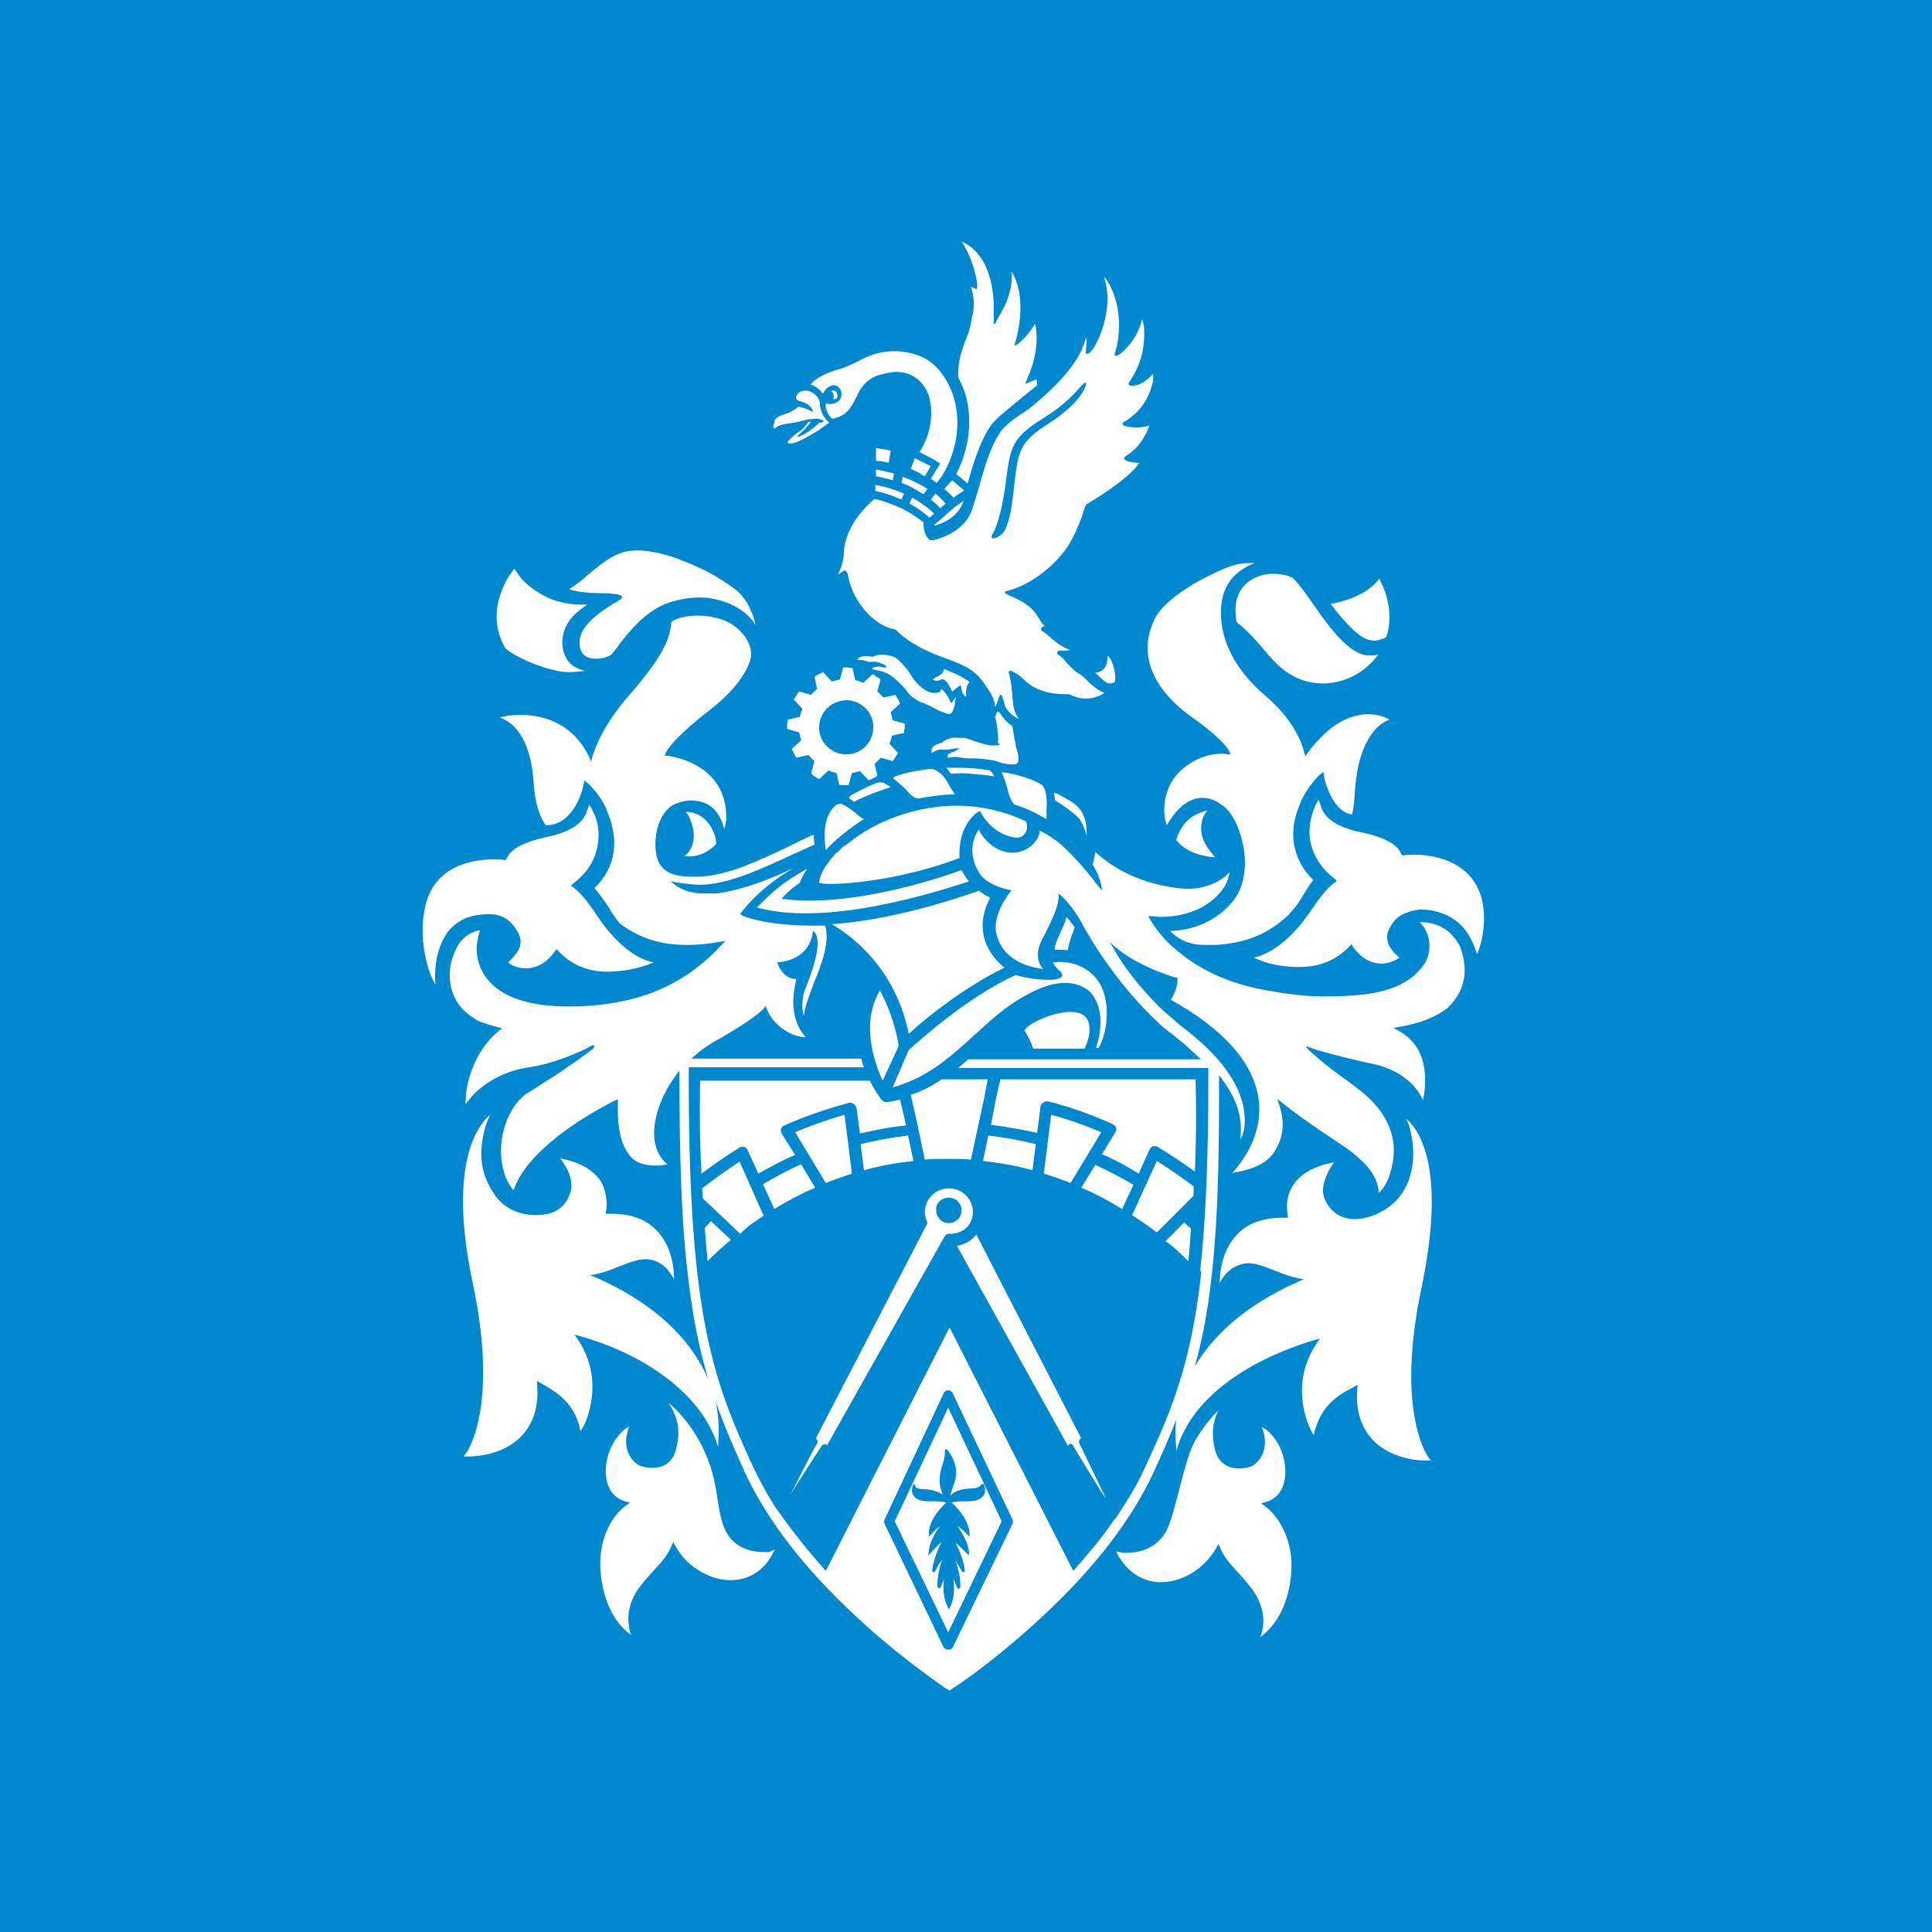
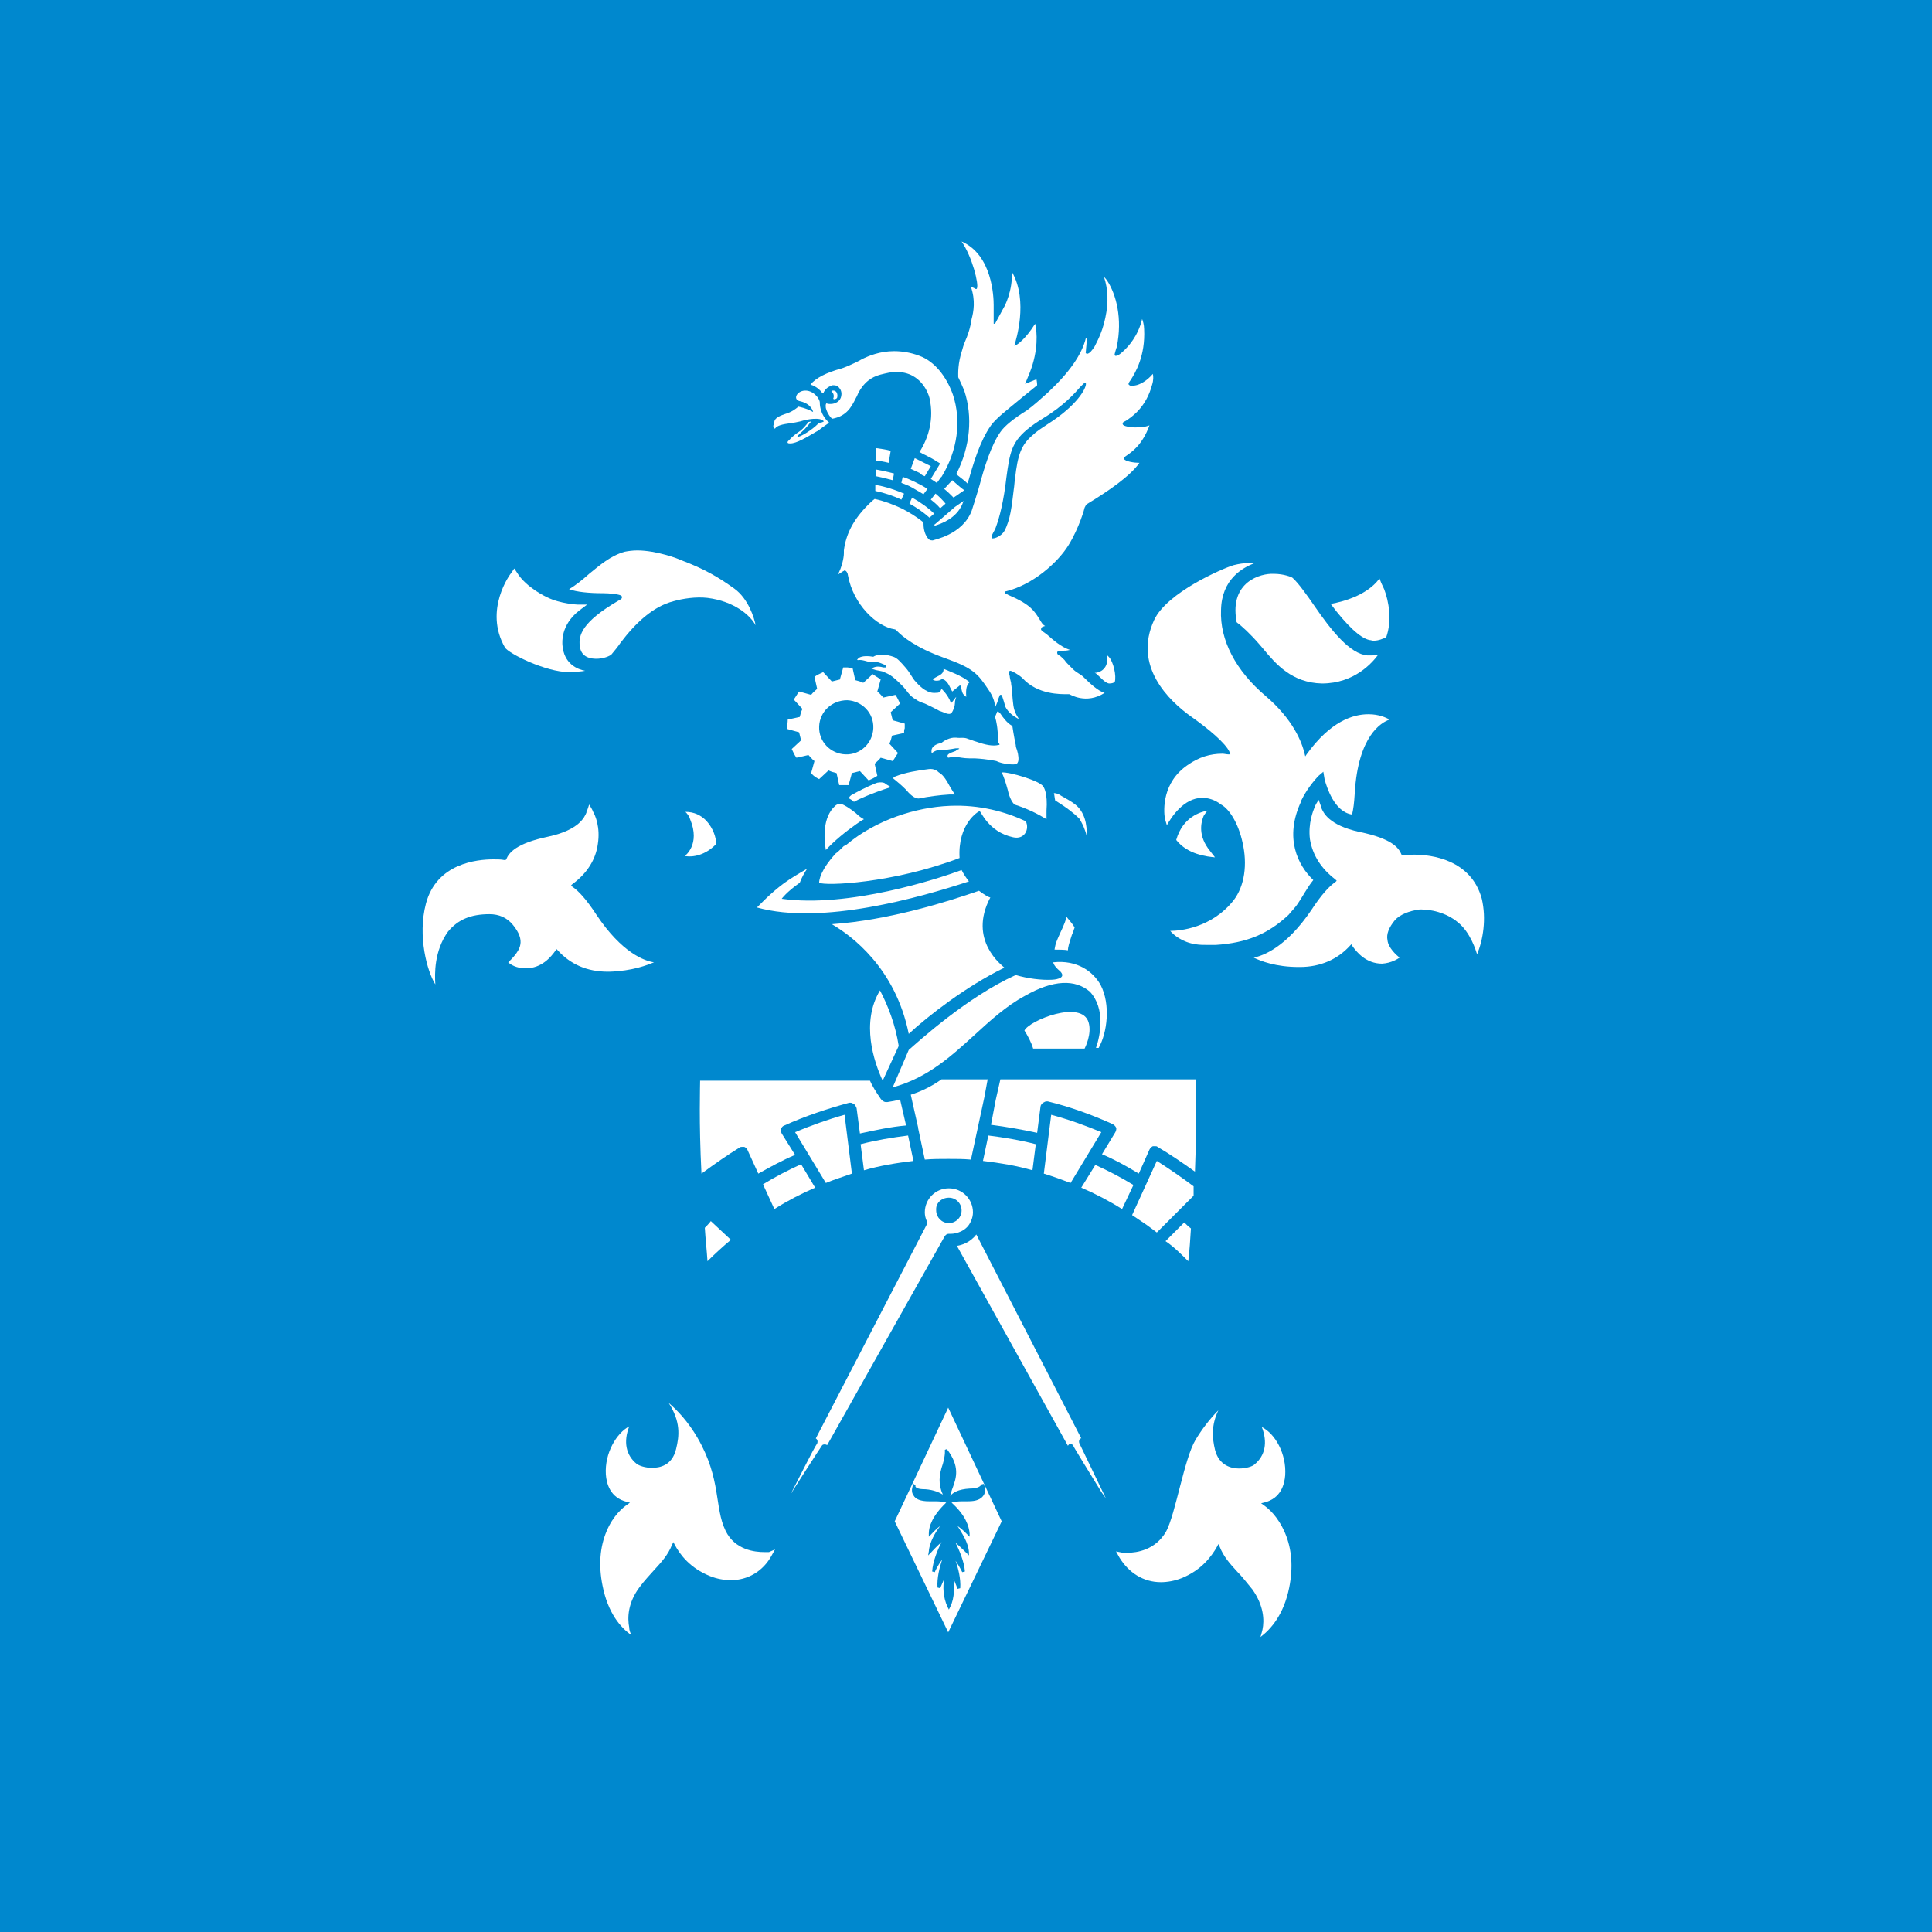
<svg xmlns="http://www.w3.org/2000/svg" width="256" height="256" viewBox="0 0 256 256" fill="none">
  <rect width="256" height="256" fill="#0088CE" />
  <path d="M108.542 103.236L109.783 102.084C110.137 102.261 110.492 102.35 110.846 102.438L111.201 104.033C111.378 104.033 111.644 104.033 111.821 104.033C111.998 104.033 112.264 104.033 112.441 104.033L112.884 102.438C113.238 102.35 113.593 102.261 113.947 102.173L115.099 103.413C115.453 103.236 115.896 103.059 116.251 102.793L115.896 101.198C116.162 100.932 116.428 100.755 116.694 100.401L118.289 100.844C118.554 100.489 118.732 100.135 118.997 99.78L117.846 98.54C118.023 98.186 118.111 97.831 118.2 97.477L119.795 97.122C119.795 96.945 119.795 96.679 119.883 96.502C119.883 96.325 119.883 96.059 119.883 95.882L118.289 95.439C118.2 95.085 118.111 94.73 118.023 94.376L119.263 93.224C119.086 92.87 118.909 92.427 118.643 92.072L117.048 92.427C116.782 92.161 116.605 91.895 116.251 91.629L116.694 90.034C116.339 89.769 115.985 89.591 115.631 89.326L114.39 90.477C114.036 90.3 113.681 90.212 113.327 90.123L112.973 88.528C112.795 88.528 112.53 88.528 112.352 88.439C112.175 88.439 111.909 88.439 111.732 88.439L111.289 90.034C110.935 90.123 110.58 90.212 110.226 90.3L109.074 89.06C108.72 89.237 108.277 89.414 107.922 89.68L108.277 91.275C108.011 91.54 107.745 91.718 107.479 92.072L105.884 91.629C105.619 91.984 105.441 92.338 105.176 92.692L106.327 93.933C106.15 94.287 106.062 94.642 105.973 94.996L104.378 95.35C104.378 95.528 104.378 95.793 104.29 95.971C104.29 96.148 104.29 96.414 104.29 96.591L105.884 97.034C105.973 97.388 106.062 97.743 106.15 98.097L104.91 99.249C105.087 99.603 105.264 100.046 105.53 100.401L107.125 100.046C107.391 100.312 107.568 100.578 107.922 100.844L107.479 102.438C107.834 102.882 108.188 103.059 108.542 103.236ZM112.264 92.781C114.213 92.87 115.808 94.464 115.719 96.502C115.631 98.451 114.036 100.046 111.998 99.958C110.049 99.869 108.454 98.274 108.542 96.236C108.631 94.287 110.226 92.781 112.264 92.781Z" fill="white" />
  <path d="M92.771 143.018C92.771 143.904 92.594 148.599 92.948 155.51C94.631 154.27 96.403 153.03 97.998 152.055C98.087 151.966 98.264 151.966 98.353 151.966C98.441 151.966 98.53 151.966 98.618 151.966C98.796 152.055 98.973 152.144 99.061 152.409L100.479 155.51C102.074 154.624 103.669 153.738 105.352 153.03L103.58 150.194C103.491 150.017 103.403 149.751 103.491 149.574C103.58 149.397 103.669 149.22 103.934 149.131C106.681 147.891 109.605 146.916 112.529 146.119C112.617 146.119 112.617 146.119 112.706 146.119C112.883 146.119 112.972 146.207 113.149 146.296C113.326 146.384 113.415 146.65 113.503 146.827L113.946 150.194C115.984 149.751 118.022 149.308 120.06 149.131L119.263 145.676C118.731 145.853 118.111 145.941 117.579 146.03C117.491 146.03 117.491 146.03 117.402 146.03C117.136 146.03 116.87 145.853 116.693 145.587C116.073 144.701 115.541 143.815 115.275 143.195H92.771V143.018Z" fill="white" />
  <path d="M105.352 150.017L109.428 156.75C110.491 156.307 111.643 155.953 112.883 155.51L111.909 147.713C109.694 148.333 107.479 149.131 105.352 150.017Z" fill="white" />
  <path d="M121.035 153.828L120.326 150.461C118.2 150.727 116.074 151.081 114.036 151.613L114.479 155.068C116.605 154.448 118.82 154.094 121.035 153.828Z" fill="white" />
  <path d="M93.391 162.687C93.48 164.193 93.657 165.699 93.745 167.117C94.72 166.142 95.783 165.168 96.846 164.282L94.188 161.801C93.922 162.155 93.657 162.421 93.391 162.687Z" fill="white" />
  <path d="M157.45 167.117C157.627 165.7 157.716 164.194 157.805 162.776C157.45 162.51 157.184 162.244 156.919 161.979L154.438 164.459C155.501 165.168 156.476 166.143 157.45 167.117Z" fill="white" />
  <path d="M118.554 201.584L125.642 216.292L132.73 201.584L125.642 186.521L118.554 201.584ZM126.262 197.065C126.085 197.508 125.997 197.862 125.908 198.217C126.262 197.774 126.971 197.331 128.477 197.242C129.452 197.242 129.807 196.976 129.895 196.888C129.984 196.799 129.984 196.711 129.984 196.711L130.338 196.622C130.338 196.622 130.781 197.419 130.338 198.128C129.984 198.66 129.364 198.926 128.3 198.926H128.212C127.946 198.926 127.769 198.926 127.591 198.926C126.794 198.926 126.351 199.014 126.085 199.103C127.946 200.786 128.389 202.204 128.477 203.179V203.622L128.212 203.356C127.946 203.09 127.414 202.558 126.883 202.204C127.414 203.09 128.3 204.33 128.389 205.659V206.102L128.034 205.748C128.034 205.748 127.237 204.951 126.617 204.419C127.06 205.305 127.769 206.9 127.857 208.229L127.503 208.317C127.503 208.317 127.06 207.431 126.617 206.811C126.971 207.786 127.326 209.203 127.237 210.444L126.883 210.533C126.883 210.533 126.617 209.824 126.351 209.203C126.44 210.178 126.528 211.684 125.908 212.925L125.731 213.279L125.554 212.925C124.933 211.596 124.933 210.178 125.111 209.203C124.845 209.824 124.579 210.444 124.579 210.444L124.225 210.355C124.136 209.115 124.49 207.697 124.845 206.634C124.313 207.343 123.87 208.229 123.87 208.317L123.516 208.229C123.604 206.811 124.313 205.216 124.756 204.33C123.959 205.039 123.339 205.748 123.339 205.748L122.984 206.102L123.073 205.571C123.161 204.33 123.959 203.001 124.579 202.204C123.959 202.647 123.339 203.356 123.339 203.356L123.073 203.622V203.179C123.073 202.293 123.516 200.875 125.376 199.103C125.111 199.014 124.668 198.926 123.87 198.926C123.693 198.926 123.427 198.926 123.161 198.926H123.073C122.01 198.926 121.301 198.66 121.035 198.128C120.592 197.508 121.035 196.711 121.035 196.622L121.301 196.799C121.301 196.799 121.301 196.888 121.301 196.976C121.389 197.154 121.655 197.331 122.63 197.331C123.782 197.419 124.49 197.774 124.933 198.04C124.313 196.711 124.402 195.47 124.933 193.964C125.288 192.724 125.199 192.192 125.199 192.103L125.465 192.015C127.237 194.318 126.705 195.825 126.262 197.065Z" fill="white" />
  <path d="M150.185 157.017C148.59 156.043 146.907 155.157 145.135 154.359L143.274 157.372C145.135 158.169 146.996 159.144 148.679 160.207L150.185 157.017Z" fill="white" />
  <path d="M139.288 147.713L138.313 155.51C139.465 155.864 140.705 156.307 141.857 156.75L145.933 150.017C143.806 149.131 141.591 148.333 139.288 147.713Z" fill="white" />
  <path d="M104.733 198.039C105.087 197.418 108.808 191.659 108.897 191.571C108.985 191.393 109.163 191.393 109.34 191.393C109.34 191.393 109.428 191.393 109.606 191.482L125.111 163.927C125.2 163.75 125.377 163.484 125.731 163.484C125.731 163.484 125.731 163.484 125.82 163.484C125.908 163.484 125.997 163.484 125.997 163.484C126.706 163.484 128.123 163.129 128.655 161.8C128.832 161.446 128.921 161.003 128.921 160.649C128.921 158.877 127.503 157.459 125.731 157.459C123.959 157.459 122.542 158.877 122.542 160.649C122.542 161.003 122.63 161.446 122.807 161.8C122.896 161.978 122.896 162.066 122.807 162.243L108.099 190.596C108.365 190.773 108.365 191.039 108.277 191.305C108.011 191.482 104.998 197.595 104.733 198.039ZM125.731 158.699C126.706 158.699 127.415 159.497 127.415 160.383C127.415 161.357 126.617 162.066 125.731 162.066C124.757 162.066 124.048 161.269 124.048 160.383C123.959 159.408 124.757 158.699 125.731 158.699Z" fill="white" />
  <path d="M108.011 157.371L106.151 154.27C104.379 155.067 102.695 155.953 101.1 156.928L102.607 160.206C104.29 159.143 106.151 158.168 108.011 157.371Z" fill="white" />
  <path d="M130.249 153.828C132.464 154.094 134.679 154.448 136.805 155.068L137.248 151.613C135.211 151.081 133.084 150.727 130.958 150.461L130.249 153.828Z" fill="white" />
  <path d="M121.389 90.389C120.857 89.857 120.68 89.237 119.971 88.439C119.351 87.731 118.908 87.199 118.377 87.022C116.516 86.401 115.719 87.022 115.719 87.022C115.187 86.933 114.212 86.844 113.769 87.199C113.592 87.376 113.503 87.465 113.681 87.465C114.212 87.376 114.833 87.642 115.276 87.731C115.984 87.553 116.605 87.819 117.225 88.085C117.402 88.174 117.579 88.528 117.313 88.439C117.225 88.439 117.048 88.439 117.048 88.439C116.162 88.174 115.719 88.439 115.453 88.617C115.453 88.617 115.453 88.617 115.541 88.617C115.63 88.617 115.719 88.705 115.807 88.705C116.25 88.882 116.87 88.882 117.136 89.06C117.756 89.325 118.111 89.414 119.528 90.832C120.237 91.54 120.414 92.161 121.389 92.692C121.478 92.781 121.655 92.869 121.832 92.958C122.009 93.047 122.275 93.135 122.541 93.224C123.515 93.667 124.49 94.198 124.49 94.198C125.11 94.376 125.731 94.819 126.085 94.464C126.351 94.11 126.528 93.49 126.528 93.224C126.528 92.869 126.617 92.604 126.705 92.338C126.439 92.604 126.085 93.224 125.996 93.135C125.642 92.072 124.756 91.275 124.756 91.275C124.579 91.718 124.49 91.806 123.958 91.806C122.984 91.895 122.098 91.186 121.389 90.389Z" fill="white" />
  <path d="M132.287 98.717C131.579 98.894 130.604 98.717 129.363 98.274C129.009 98.186 128.655 98.008 128.3 97.92C127.769 97.654 127.237 97.831 126.705 97.743C125.819 97.654 124.933 98.274 124.845 98.363C124.756 98.451 124.756 98.451 124.668 98.451C123.516 98.717 123.427 99.249 123.427 99.515C123.427 99.603 123.427 99.603 123.427 99.692C123.516 99.78 123.516 99.78 123.604 99.692C123.87 99.515 124.136 99.426 124.402 99.337C124.49 99.337 124.668 99.337 124.668 99.337H124.756C124.845 99.337 125.022 99.337 125.111 99.337C125.111 99.337 125.199 99.337 125.465 99.337L126.085 99.249C126.883 99.072 127.237 99.16 127.06 99.249C126.794 99.337 126.617 99.515 126.617 99.515C125.819 99.78 125.554 99.958 125.554 100.135C125.554 100.135 125.554 100.223 125.554 100.312L125.642 100.401C125.731 100.401 126.351 100.223 126.794 100.312C126.971 100.312 127.68 100.489 128.477 100.489C128.743 100.489 128.92 100.489 129.186 100.489C130.87 100.578 132.022 100.844 132.022 100.844C132.73 101.198 133.794 101.287 134.059 101.287C134.148 101.287 134.148 101.287 134.148 101.287H134.237C134.414 101.287 134.768 101.287 134.857 101.021C135.034 100.755 134.945 99.958 134.768 99.426C134.68 99.16 134.591 98.983 134.591 98.717C134.325 97.477 134.148 96.236 134.148 96.236C134.148 96.148 134.148 96.148 134.059 96.148C133.439 95.793 132.908 95.085 132.553 94.553L132.376 94.376C132.376 94.376 132.287 94.287 132.199 94.287C132.11 94.287 132.11 94.287 132.11 94.376L131.844 94.996C131.844 94.996 132.11 95.705 132.199 97.034C132.287 98.008 132.287 98.097 132.199 98.363C132.553 98.629 132.465 98.717 132.287 98.717Z" fill="white" />
  <path d="M167.462 199.456L167.107 199.191L167.462 199.102C169.765 198.57 170.208 196.621 170.297 195.469C170.474 192.634 168.968 189.976 167.196 189.09C167.993 191.128 167.639 192.9 166.221 194.052C165.956 194.318 165.07 194.583 164.184 194.583C163.209 194.583 161.526 194.229 160.994 192.102C160.64 190.596 160.462 188.913 161.437 186.875C160.285 188.027 159.222 189.444 158.424 190.773C156.918 193.254 155.766 200.608 154.526 202.912C153.108 205.393 150.628 205.747 149.387 205.747C149.299 205.747 148.856 205.747 148.767 205.747L147.881 205.57L148.324 206.367C149.564 208.405 151.514 209.646 153.817 209.646C154.703 209.646 155.678 209.468 156.564 209.114C159.222 208.051 160.551 206.19 161.26 204.95L161.437 204.595L161.614 204.95C162.146 206.279 162.943 207.165 163.918 208.228C164.538 208.848 165.158 209.646 165.956 210.62C167.462 212.747 167.55 214.696 167.285 215.936C167.196 216.291 167.107 216.645 167.019 216.911C168.436 215.848 170.12 213.898 170.829 210.354C171.36 207.696 171.183 205.304 170.297 203.178C169.322 200.874 167.993 199.811 167.462 199.456Z" fill="white" />
  <path d="M64.862 121.134C66.102 121.134 67.165 121.577 67.963 122.552C68.76 123.526 69.115 124.412 68.937 125.21C68.76 126.184 67.697 127.159 67.343 127.513C67.608 127.779 68.406 128.311 69.646 128.311C71.773 128.311 73.013 126.805 73.633 125.919L73.722 125.741L73.899 125.919C75.582 127.779 77.797 128.754 80.544 128.754H80.721C83.822 128.665 85.772 127.868 86.658 127.513C85.417 127.336 82.405 126.273 79.038 121.223C77.709 119.185 76.646 118.033 75.848 117.502L75.671 117.324L75.848 117.147C77.797 115.729 78.949 113.869 79.215 111.831C79.57 109.616 78.861 108.021 78.595 107.578C78.506 107.312 78.24 106.869 78.063 106.604C77.975 106.869 77.886 107.224 77.709 107.578V107.667C77.443 108.287 76.734 109.97 72.659 110.856C68.406 111.742 67.431 112.983 67.077 113.869L66.988 113.957H66.811C66.368 113.869 65.925 113.869 65.393 113.869C63.178 113.869 57.862 114.4 56.444 119.717C55.293 124.058 56.622 128.754 57.685 130.437C57.596 129.108 57.508 126.007 59.368 123.438C60.697 121.843 62.381 121.134 64.862 121.134Z" fill="white" />
  <path d="M196.346 119.095C194.928 113.868 189.612 113.248 187.397 113.248C186.954 113.248 186.422 113.248 185.979 113.336H185.802L185.713 113.248C185.359 112.362 184.473 111.121 180.132 110.235C176.056 109.349 175.347 107.666 175.081 107.046V106.957C174.993 106.691 174.815 106.248 174.727 105.982C174.55 106.248 174.284 106.691 174.195 106.957C174.018 107.4 173.309 109.083 173.575 111.21C173.929 113.336 175.081 115.108 176.942 116.526L177.119 116.703L176.942 116.88C176.144 117.412 175.081 118.564 173.752 120.602C170.385 125.563 167.373 126.627 166.132 126.892C167.018 127.335 169.056 128.133 172.069 128.133C172.157 128.133 172.246 128.133 172.246 128.133C174.904 128.133 177.208 127.158 178.891 125.298L179.068 125.12L179.157 125.298C179.777 126.184 181.018 127.69 183.144 127.69C184.384 127.601 185.182 127.07 185.448 126.892C185.005 126.538 183.941 125.563 183.853 124.589C183.676 123.791 184.03 122.905 184.827 121.931C185.448 121.222 186.688 120.69 188.106 120.513C188.194 120.513 188.283 120.513 188.371 120.513C189.523 120.513 191.561 120.868 193.156 122.197C194.839 123.526 195.548 125.918 195.725 126.449C196.523 124.5 196.966 121.754 196.346 119.095Z" fill="white" />
  <path d="M135.743 136.549C136.186 137.258 136.629 138.055 136.895 138.941H143.717C143.806 138.764 144.692 136.992 144.249 135.486C143.363 132.385 136.363 135.22 135.743 136.549Z" fill="white" />
-   <path d="M188.283 122.197C188.195 122.197 188.195 122.197 188.106 122.197C189.701 123.703 189.701 126.096 188.815 127.602C186.157 131.677 180.752 132.032 175.082 132.032C172.335 132.032 168.791 131.412 167.373 131.146C162.766 130.26 158.956 128.488 156.032 126.007C153.551 124.058 152.311 121.666 152.311 121.666L152.134 121.4H152.4C152.843 121.4 153.286 121.488 153.729 121.488C159.133 121.488 161.526 118.653 162.234 117.501C162.589 116.97 162.766 116.349 162.943 115.552C161.791 116.881 159.576 117.767 157.538 117.767C157.361 117.767 157.184 117.767 157.007 117.767C151.248 117.324 147.349 114.932 145.134 112.894C145.046 113.603 144.868 114.134 144.868 114.223L144.78 114.577C145.4 115.552 145.932 116.792 146.02 117.944C146.02 118.299 144.425 115.463 140.527 111.831C139.73 111.211 138.844 110.59 137.78 110.059C137.692 111.211 136.806 112.008 136.363 112.274C135.742 112.717 135.034 112.983 134.148 112.983C131.49 112.983 129.806 110.413 129.718 109.882C129.718 109.882 127.68 112.451 129.806 115.729C130.515 116.881 132.198 117.59 133.882 117.944H134.059C134.059 117.944 131.401 121.045 132.021 123.703C132.907 127.513 136.806 128.222 138.223 128.399C138.046 128.222 137.869 127.956 137.692 127.513C137.337 126.539 137.515 125.475 138.312 124.058C139.287 122.109 140.261 120.159 140.261 118.919V118.387C140.261 118.387 141.59 119.362 143.096 121.843C144.071 123.792 147.881 130.348 153.64 135.665C154.083 136.108 154.792 136.639 155.501 137.171C156.032 137.614 156.564 138.057 156.918 138.323C157.716 139.031 158.424 139.74 159.133 140.36H128.3C127.768 140.803 127.414 141.158 126.971 141.512H160.108V141.689C160.108 142.221 160.108 142.841 160.108 143.373V143.462C160.108 153.739 159.754 161.802 159.045 168.27V168.359L159.133 168.447V168.89V168.979C157.804 180.763 155.235 186.876 151.779 194.319C150.893 196.357 149.653 198.395 148.324 200.432L147.792 201.23L147.615 201.407C146.109 203.622 144.337 205.748 142.388 207.963L142.21 208.141L125.819 175.89L109.428 208.141L109.251 207.963C107.213 205.66 105.352 203.356 103.757 201.141L103.137 200.255L103.049 200.167C101.719 198.217 100.656 196.179 99.77 194.319C94.543 182.978 91.353 174.561 91.264 144.348C91.264 143.462 91.264 142.576 91.264 141.601V141.424H114.478C114.301 141.069 114.212 140.626 114.124 140.272H91.619C92.505 139.474 93.391 138.766 94.277 138.234C94.72 137.968 95.163 137.702 95.695 137.437C97.91 136.108 100.39 134.601 101.276 133.538L101.454 133.272L101.542 133.538C102.428 136.019 104.998 137.259 106.061 137.348C106.15 137.437 106.415 137.437 106.593 137.437C106.681 137.437 106.77 137.437 106.77 137.437C104.289 134.69 105.264 130.792 105.529 129.728C103.669 129.728 103.049 127.69 103.049 127.69L102.96 127.513H103.137C107.39 127.07 107.656 123.792 107.656 123.703L107.744 123.349L108.01 123.615C109.073 125.121 107.301 129.551 106.593 131.323C106.15 132.829 106.327 133.981 106.504 134.601C106.681 133.361 107.124 132.121 107.744 130.526C108.63 128.222 110.048 125.121 109.339 122.64C105.441 122.729 101.542 122.463 98.53 121.4C98.353 121.311 98.087 121.134 98.087 121.134C98.087 121.045 100.39 117.767 105.175 115.02C102.34 116.349 98.884 117.767 95.517 118.299C95.163 118.387 94.72 118.387 94.277 118.387C94.011 118.387 93.834 118.387 93.657 118.387C93.48 118.387 93.391 118.387 93.302 118.387C91.442 118.387 90.024 117.856 88.872 116.792C88.872 116.792 91.353 117.235 92.682 117.235C93.125 117.235 93.568 117.235 94.011 117.147C97.289 116.792 101.188 115.02 105.352 113.071C106.238 112.717 107.036 112.274 107.922 111.919C107.922 111.654 107.833 111.299 107.833 111.033C107.833 110.856 107.833 110.679 107.833 110.59C106.77 111.033 105.529 111.654 104.643 112.097C100.568 114.046 96.935 115.729 93.568 116.084C92.948 116.172 92.416 116.172 91.885 116.172C89.315 116.172 87.898 115.641 87.189 114.046C87.1 113.869 87.1 113.691 87.012 113.514C86.391 110.502 87.543 107.312 89.493 106.515C90.201 106.249 90.822 106.072 91.442 106.072C94.1 106.072 94.897 107.489 95.429 108.375C95.695 108.907 95.872 109.438 95.96 109.882C96.049 109.616 96.138 109.173 96.226 108.641C96.492 100.933 88.429 100.135 88.341 100.135H88.075L88.163 99.87C88.518 99.072 89.847 97.3 94.454 93.756C97.112 91.63 99.061 89.149 99.504 87.111C99.77 84.719 97.467 82.769 96.049 82.238C93.125 81.086 89.936 81.618 88.961 82.415C88.784 85.073 87.277 87.642 83.113 92.427C80.189 95.794 78.949 98.718 78.417 100.49L78.329 100.933L78.151 100.49C75.759 95.262 71.063 94.731 69.114 94.731H69.025C67.608 94.731 66.722 94.908 66.19 95.085C67.431 95.439 70.266 97.034 70.709 103.679C70.886 106.692 71.595 108.287 72.304 109.35C72.304 109.35 72.392 109.35 72.481 109.35C76.114 109.261 77.265 104.388 77.265 104.211L77.443 103.414L78.063 103.945C78.063 103.945 79.569 105.363 80.367 107.223V107.312C82.138 111.299 81.607 114.932 78.772 117.678C79.392 118.387 80.101 119.362 80.898 120.602V120.691C81.341 121.311 81.695 121.843 82.138 122.374C84.885 124.412 87.632 125.21 91.087 125.21C92.594 125.21 94.1 125.032 95.606 124.767L96.138 124.678L95.783 125.032C91.087 130.171 85.505 132.741 78.063 133.272C77.088 133.361 76.202 133.361 75.316 133.361C70.443 133.361 66.988 132.298 64.95 130.171C63.178 128.311 63.089 126.096 63.178 125.298C63.266 124.412 63.444 123.703 63.621 123.26C62.38 123.438 61.494 124.146 60.874 124.944C59.988 126.361 59.191 128.576 59.811 130.969C60.254 132.829 61.494 134.247 63.444 135.31C64.33 135.665 65.304 135.93 66.279 136.196L66.633 136.285V136.196C62.292 139.297 61.76 144.702 61.76 144.879L61.672 146.297L62.558 145.234C62.558 145.234 65.127 142.132 70.089 141.424C73.81 140.892 77.797 138.943 78.329 138.588C78.772 138.323 78.86 138.677 78.594 138.943C78.329 139.209 74.785 141.778 72.481 143.196C71.418 143.905 70.532 144.436 69.557 145.056C66.899 147.183 65.659 151.79 66.811 155.423C67.076 156.309 67.519 157.106 68.051 157.726C69.734 152.587 77.177 147.98 81.607 145.765L81.873 145.677V145.942C81.784 149.398 82.227 151.524 83.379 153.03C84.265 154.271 85.771 154.448 86.923 154.448C87.543 154.448 88.075 154.36 88.429 154.271C87.632 153.651 85.86 151.701 87.1 147.36C87.72 145.234 88.784 143.462 90.024 141.867C90.024 153.208 90.29 161.625 91.087 168.447C91.707 174.118 92.594 178.548 93.834 182.712C92.062 178.636 88.075 173.232 78.683 169.156L78.151 168.979L78.683 168.89C79.658 168.713 80.721 168.359 81.784 167.916C82.936 167.473 84.354 166.852 85.505 166.852C85.594 166.852 85.594 166.852 85.683 166.852C87.72 166.941 88.784 168.536 89.315 169.51C89.315 168.093 89.049 165.169 87.012 163.042C85.594 161.536 83.556 160.827 80.987 160.827C80.809 160.827 80.632 160.827 80.455 160.827H80.278V160.65C80.455 159.764 80.455 158.347 79.835 156.929C79.037 155.423 77.531 154.36 75.316 153.739L74.253 153.473L74.873 154.448C74.962 154.537 76.202 156.486 75.493 158.258C74.962 159.764 73.721 160.739 72.126 160.916C71.772 161.005 71.329 161.005 70.975 161.005C68.582 161.005 66.545 159.941 65.393 158.081C63.709 155.511 63.355 152.942 64.241 149.575C64.418 148.778 64.773 148.157 64.95 147.714C63.355 149.043 59.279 154.182 62.646 170.042C65.659 184.218 62.912 190.686 61.937 192.281C61.76 192.547 61.583 192.813 61.406 192.99H62.292C62.735 192.99 66.899 192.901 69.38 189.977C70.797 188.294 71.418 186.079 71.152 183.332V182.978L71.772 183.332C73.278 184.218 75.671 185.459 76.645 188.56C76.822 189.003 76.822 189.357 76.911 189.623C77.088 189.446 77.265 189.091 77.443 188.737C77.886 187.762 80.101 182.446 76.379 177.219L76.114 176.864L76.557 176.953C77.797 177.307 82.227 178.548 86.48 181.294C90.999 184.218 93.922 187.674 95.163 191.749C95.163 191.572 95.163 191.484 95.163 191.306C95.252 190.066 95.34 187.94 94.809 185.636C95.872 188.737 97.201 191.749 98.707 195.116C101.631 201.407 106.593 207.875 113.503 214.254C118.908 219.304 123.87 222.671 125.199 223.646L125.819 224L126.351 223.646C127.768 222.76 132.641 219.304 138.046 214.254C144.957 207.875 149.919 201.407 152.843 195.116C153.994 192.635 154.969 190.42 155.855 188.117C155.678 189.623 155.766 190.952 155.855 191.838C155.855 192.015 155.855 192.192 155.855 192.281C157.007 188.205 159.931 184.75 164.538 181.826C168.791 179.168 173.221 177.839 174.461 177.485L174.904 177.396L174.639 177.75C170.917 182.978 173.132 188.294 173.575 189.269C173.753 189.623 173.93 189.977 174.107 190.155C174.107 189.889 174.196 189.534 174.373 189.091C175.347 185.99 177.651 184.661 179.246 183.864L179.866 183.509V183.864C179.6 186.61 180.22 188.826 181.638 190.509C184.119 193.433 188.283 193.521 188.726 193.521H189.612C189.435 193.344 189.258 193.078 189.081 192.813C188.106 191.129 185.359 184.75 188.372 170.574C189.524 164.992 190.587 157.283 188.638 151.879C187.929 149.841 186.954 148.778 186.334 148.246C186.511 148.6 186.688 149.043 186.866 149.752C187.752 153.208 187.131 156.752 185.182 158.878C184.03 160.207 181.727 161.536 179.512 161.536C178.271 161.536 176.499 161.093 175.525 158.878C174.816 157.195 176.056 155.246 176.145 154.98L176.765 154.005L175.613 154.271C173.398 154.891 171.892 155.954 171.095 157.461C170.386 158.79 170.474 160.207 170.652 161.182V161.359H170.474C170.297 161.359 170.12 161.359 169.943 161.359C167.373 161.359 165.335 162.068 163.918 163.574C161.88 165.701 161.614 168.713 161.614 170.042C162.057 169.067 163.209 167.561 165.247 167.384C165.335 167.384 165.335 167.384 165.424 167.384C166.576 167.384 167.993 168.004 169.145 168.447C170.209 168.89 171.272 169.245 172.246 169.422L172.778 169.51L172.335 169.688C164.627 173.054 160.551 177.307 158.336 181.029C160.551 173.054 161.526 163.397 161.526 146.12C161.526 144.968 161.526 143.727 161.526 142.487C163.652 145.145 164.715 147.714 164.361 150.993C164.538 150.638 164.804 150.107 164.892 149.309C165.601 142.487 157.804 136.994 156.475 135.93C155.058 134.69 153.64 133.538 153.286 133.095C148.856 128.488 147.792 126.007 147.083 124.855C150.185 127.956 155.766 129.551 155.855 129.551H156.032V129.728C156.032 130.969 155.412 132.032 155.146 132.475C162.146 136.373 166.044 140.803 166.753 145.499C167.462 150.284 164.627 153.917 163.298 155.423L164.184 155.246C167.639 154.537 168.791 153.208 169.588 151.17C170.12 149.752 170.12 148.069 169.411 146.12L169.234 145.588L169.677 145.942C171.272 147.271 173.753 149.043 177.385 151.436C182.17 154.537 182.613 156.752 182.701 158.081C183.41 157.372 183.942 156.486 184.208 155.423C185.271 152.056 184.562 148.955 182.081 146.208C180.929 144.968 179.955 144.259 178.626 143.284C177.297 142.31 175.613 141.158 173.31 139.031C173.31 139.031 172.778 138.411 173.487 138.766C174.196 139.12 177.651 140.006 180.663 140.715L181.993 140.981C186.511 142.044 188.017 144.613 188.549 145.765C188.726 145.056 188.903 143.816 188.815 142.398C188.638 139.652 187.397 137.614 185.094 136.462L184.651 136.196L185.182 136.108C187.929 135.665 190.144 134.867 191.827 133.538C194.131 131.323 194.663 128.576 193.422 125.298C193.156 125.032 192.004 122.197 188.283 122.197ZM134.148 201.939L126.262 218.241C126.174 218.507 125.908 218.596 125.642 218.596C125.376 218.596 125.11 218.418 125.022 218.241L117.225 201.939C117.136 201.761 117.136 201.496 117.225 201.318L125.022 184.661C125.11 184.395 125.376 184.218 125.642 184.218C125.908 184.218 126.174 184.395 126.262 184.661L134.148 201.318C134.236 201.584 134.236 201.761 134.148 201.939Z" fill="white" />
  <path d="M101.897 205.659C101.809 205.659 101.454 205.659 101.277 205.659C100.037 205.659 97.379 205.393 96.138 202.823C94.632 199.722 95.607 196.001 92.417 190.508C91.177 188.381 89.759 186.875 88.607 185.9C90.202 188.381 90.025 190.242 89.582 192.014C89.05 194.229 87.367 194.495 86.392 194.495C85.506 194.495 84.709 194.229 84.354 193.963C82.937 192.811 82.582 191.039 83.38 189.001C81.696 189.887 80.101 192.545 80.279 195.381C80.367 196.533 80.81 198.482 83.114 199.013L83.468 199.102L83.114 199.368C82.582 199.722 81.253 200.785 80.367 202.912C79.481 205.038 79.304 207.431 79.836 210.089C80.544 213.721 82.228 215.671 83.645 216.645C83.557 216.379 83.38 216.114 83.38 215.671C83.114 214.342 83.202 212.392 84.709 210.354C85.418 209.38 86.126 208.671 86.746 207.962C87.721 206.899 88.519 206.013 89.05 204.684L89.227 204.33L89.404 204.684C90.113 206.013 91.442 207.785 94.1 208.848C94.986 209.203 95.961 209.38 96.847 209.38C99.062 209.38 101.1 208.228 102.252 206.102L102.695 205.304L101.897 205.659Z" fill="white" />
  <path d="M119.085 138.588C118.642 135.753 117.667 133.272 116.604 131.234C114.035 135.487 115.807 140.715 116.959 143.196L119.085 138.588Z" fill="white" />
  <path d="M145.224 89.147H145.046L145.224 89.236C145.667 89.59 146.464 90.565 146.996 90.565C147.35 90.565 147.527 90.476 147.704 90.388C147.97 89.59 147.527 87.641 146.907 87.021L146.73 86.844V87.11C146.73 87.464 146.73 87.907 146.464 88.35C146.198 88.793 145.755 89.059 145.224 89.147Z" fill="white" />
-   <path d="M99.859 161.979C100.301 161.713 100.745 161.359 101.188 161.093L97.998 153.916C96.403 154.979 94.631 156.22 93.036 157.46C93.036 157.903 93.125 158.346 93.125 158.789L98.087 163.485C98.707 162.865 99.327 162.333 99.859 161.979Z" fill="white" />
  <path d="M158.159 157.195C156.741 156.132 154.969 154.891 153.286 153.828L150.008 161.005C150.894 161.625 151.78 162.157 152.577 162.777L153.286 163.309L158.159 158.435C158.159 158.081 158.159 157.638 158.159 157.195Z" fill="white" />
  <path d="M158.425 143.018H132.554L131.933 145.764L131.313 149.042C133.351 149.308 135.389 149.663 137.427 150.106L137.87 146.65C137.87 146.473 138.047 146.207 138.224 146.119C138.401 146.03 138.49 145.941 138.667 145.941C138.756 145.941 138.756 145.941 138.844 145.941C141.768 146.65 144.692 147.713 147.439 148.954C147.616 149.042 147.793 149.22 147.882 149.397C147.97 149.574 147.882 149.84 147.793 150.017L146.021 152.941C147.704 153.65 149.299 154.536 150.894 155.51L152.312 152.321C152.4 152.144 152.577 151.966 152.755 151.878C152.843 151.878 152.932 151.878 153.02 151.878C153.198 151.878 153.286 151.878 153.375 151.966C155.058 152.941 156.83 154.181 158.337 155.245C158.602 148.511 158.425 143.904 158.425 143.018Z" fill="white" />
  <path d="M120.681 145.055L121.656 149.397V149.485L122.542 153.65C123.605 153.561 124.579 153.561 125.643 153.561C126.617 153.561 127.68 153.561 128.655 153.65L130.427 145.41L130.87 143.018H124.757C123.516 143.904 122.099 144.612 120.681 145.055Z" fill="white" />
  <path d="M141.768 191.307C141.946 191.307 142.123 191.395 142.211 191.572C142.211 191.661 144.515 195.382 145.933 197.686L146.553 198.572L146.464 198.395C145.578 196.534 143.009 191.218 143.009 191.218C142.92 190.952 143.009 190.686 143.186 190.598H143.275L129.364 163.574C128.567 164.637 127.415 164.992 126.795 165.08L141.503 191.572C141.68 191.307 141.768 191.307 141.768 191.307Z" fill="white" />
  <path d="M119.44 63.985C119.883 64.162 120.415 64.339 120.858 64.605C121.124 64.782 121.655 65.048 122.364 65.491L122.896 64.782C122.364 64.428 121.832 64.162 121.301 63.896C120.769 63.63 120.149 63.365 119.617 63.188L119.44 63.985Z" fill="white" />
  <path d="M122.542 63.099L123.339 61.77C122.985 61.593 122.63 61.416 122.276 61.239C121.921 61.061 121.567 60.884 121.213 60.707L120.681 62.125C121.035 62.302 121.478 62.479 121.833 62.656C122.099 62.922 122.276 63.011 122.542 63.099Z" fill="white" />
  <path d="M115.984 65.049C117.225 65.315 118.288 65.67 119.44 66.201L119.794 65.404C118.111 64.695 116.693 64.341 115.984 64.252V65.049Z" fill="white" />
  <path d="M126.174 63.631L125.111 64.783C125.554 65.137 125.997 65.58 126.351 65.934L127.769 64.96C127.149 64.517 126.706 64.074 126.174 63.631Z" fill="white" />
  <path d="M120.503 66.731C121.477 67.263 122.363 67.883 123.161 68.592L123.781 68.06C122.984 67.263 121.832 66.465 120.857 65.934L120.503 66.731Z" fill="white" />
  <path d="M118.288 63.63L118.465 62.745C117.49 62.479 116.604 62.301 116.073 62.213V63.099C116.516 63.188 117.313 63.365 118.288 63.63Z" fill="white" />
  <path d="M127.857 45.29C127.679 45.733 127.591 45.999 127.502 46.353C126.882 48.214 126.971 49.543 126.971 49.986C127.236 50.518 127.502 51.138 127.768 51.758C128.92 55.214 128.565 59.201 126.705 62.833C127.236 63.276 127.768 63.631 128.211 64.074C128.92 61.593 129.806 58.492 131.312 56.365C132.021 55.391 133.438 54.328 135.033 52.999L135.565 52.556C136.097 52.113 136.805 51.581 137.426 51.049C137.426 50.606 137.337 50.34 137.337 50.252L135.831 50.872L136.451 49.366C137.603 46.442 137.426 43.961 137.16 42.898C135.831 45.024 134.768 45.645 134.768 45.645L134.413 45.822L134.502 45.468C134.502 45.379 136.362 39.886 134.059 35.987C134.236 38.468 133.084 40.683 132.995 40.772L131.844 42.898H131.666V40.417C131.666 39.354 131.489 33.772 127.414 32C128.831 34.038 129.717 37.67 129.451 38.202C129.451 38.291 129.363 38.291 129.363 38.291H129.274C129.008 38.114 128.743 38.025 128.654 38.025C129.274 39.797 129.008 41.303 128.743 42.278C128.565 43.518 128.211 44.493 127.857 45.29Z" fill="white" />
  <path d="M117.756 61.328L118.022 59.733C117.402 59.556 116.693 59.468 116.073 59.379V61.062C116.516 61.062 117.047 61.151 117.756 61.328Z" fill="white" />
  <path d="M108.985 52.113C109.074 52.113 109.074 52.113 108.985 52.113C109.074 52.113 109.163 52.025 109.163 51.936C109.34 51.67 109.517 51.316 110.315 51.05C110.403 51.05 110.492 51.05 110.492 51.05C110.758 51.05 111.023 51.139 111.201 51.404C111.466 51.67 111.555 52.113 111.466 52.468C111.378 53.176 110.669 53.531 110.049 53.531C109.872 53.531 109.694 53.531 109.517 53.442C109.34 53.619 109.428 53.885 109.428 54.062C109.606 54.771 110.137 55.48 110.315 55.48C112.175 55.126 112.795 53.974 113.416 52.733C113.593 52.468 113.681 52.113 113.859 51.847C114.833 50.164 116.074 49.809 116.694 49.632C117.403 49.455 118.111 49.278 118.732 49.278C119.529 49.278 120.326 49.455 120.947 49.809C122.719 50.784 123.162 52.733 123.162 52.733C123.782 55.48 123.073 57.961 121.833 59.91C122.099 59.999 122.276 60.176 122.542 60.264C123.073 60.53 123.605 60.796 124.136 61.151L124.579 61.416L123.339 63.454C123.605 63.631 123.871 63.809 124.136 63.986C124.491 63.543 124.668 63.188 124.757 63.188C126.883 59.733 127.415 55.746 126.263 52.29C125.377 49.809 123.782 47.86 121.833 47.151C120.681 46.709 119.529 46.531 118.466 46.531C116.605 46.531 115.099 47.151 114.213 47.594C113.15 48.215 111.555 48.835 111.466 48.835C109.517 49.367 108.099 50.075 107.391 50.961C108.277 51.227 108.808 51.847 108.985 52.113Z" fill="white" />
  <path d="M123.959 65.402L123.339 66.2C123.782 66.554 124.225 66.909 124.579 67.352L125.288 66.731C124.934 66.288 124.491 65.845 123.959 65.402Z" fill="white" />
  <path d="M123.604 90.035C123.692 90.123 123.958 90.301 124.578 90.123C124.667 90.035 124.844 89.946 125.021 90.035C125.642 90.301 125.907 91.187 126.173 91.63L127.059 90.921C127.148 90.832 127.148 90.832 127.236 90.832C127.414 90.921 127.325 91.187 127.502 91.718C127.591 91.984 127.768 92.161 128.034 92.338C127.945 91.187 128.122 90.744 128.477 90.389C127.414 89.503 125.819 88.972 125.021 88.617C125.11 89.503 123.958 89.592 123.604 90.035Z" fill="white" />
  <path d="M110.492 52.909C110.669 52.909 110.935 52.821 110.935 52.644C111.024 52.378 110.935 51.669 110.315 51.758C110.138 51.758 110.138 51.935 110.226 51.935C110.403 52.023 110.581 52.466 110.403 52.821C110.403 52.821 110.403 52.821 110.492 52.909Z" fill="white" />
  <path d="M132.553 57.251C131.313 59.023 130.427 61.947 129.807 64.25L129.629 64.871C129.275 66.022 129.009 66.909 128.743 67.706C127.503 70.895 123.693 71.516 123.604 71.604H123.516C123.25 71.604 123.073 71.516 122.896 71.25C122.453 70.63 122.364 69.921 122.364 69.212C121.478 68.503 120.503 67.883 119.44 67.352C118.288 66.82 117.136 66.377 115.896 66.111C115.542 66.377 115.276 66.643 115.099 66.82L115.01 66.909C113.061 68.858 112.086 70.807 111.82 72.933C111.82 73.022 111.82 73.111 111.82 73.199V73.288C111.82 73.908 111.555 75.148 111.023 76.123C111.2 76.034 111.466 75.857 111.732 75.68C111.82 75.68 111.82 75.591 111.909 75.591C112.175 75.591 112.352 76.034 112.352 76.212C113.061 80.11 116.162 83.034 118.554 83.388C118.643 83.388 118.731 83.477 118.909 83.654C119.529 84.274 121.212 85.781 125.199 87.198C128.921 88.527 129.541 89.236 130.958 91.362C131.579 92.249 131.844 93.046 131.844 93.755C132.022 93.4 132.199 92.957 132.287 92.603C132.465 92.16 132.465 92.071 132.553 92.071H132.642C132.73 92.071 132.73 92.16 132.819 92.337C132.908 92.603 133.173 93.4 133.173 93.578C133.616 94.463 134.325 94.907 134.945 95.261V95.172C134.68 94.729 134.325 94.198 134.237 93.135C134.148 92.514 134.148 91.894 134.059 91.362C134.059 90.919 133.971 90.742 133.971 90.477C133.882 90.122 133.794 89.768 133.794 89.591C133.705 89.236 133.616 89.059 133.705 88.97C133.705 88.97 133.794 88.882 133.882 88.882C134.059 88.882 135.034 89.413 135.477 89.856C137.515 92.071 140.527 91.983 141.502 91.983C141.591 91.983 141.679 91.983 141.679 91.983C141.768 91.983 143.894 93.4 146.375 91.805C145.578 91.628 144.426 90.565 143.628 89.768C143.097 89.236 142.742 89.236 142.122 88.616C141.945 88.439 141.856 88.35 141.679 88.173C141.413 87.907 141.236 87.73 141.059 87.464C140.705 87.11 140.527 86.932 140.35 86.844C140.173 86.755 140.084 86.667 140.084 86.489V86.401L140.173 86.312C140.262 86.224 140.262 86.224 140.35 86.224H140.439C140.527 86.224 140.616 86.224 140.705 86.224C141.059 86.224 141.325 86.224 141.679 86.135H141.856C140.616 85.781 139.464 84.717 138.755 84.097C138.667 84.009 138.489 83.92 138.401 83.831C138.135 83.654 137.869 83.477 137.958 83.3C137.958 83.123 138.135 83.034 138.489 82.945C138.135 82.768 137.958 82.414 137.692 81.971C137.072 80.996 136.54 80.11 133.882 78.958C133.705 78.87 133.616 78.87 133.528 78.781C133.262 78.692 133.173 78.604 133.173 78.515C133.173 78.427 133.173 78.338 133.351 78.338C136.895 77.452 140.173 74.528 141.591 72.225C143.008 69.921 143.717 67.352 143.717 67.263C143.806 67.086 143.894 66.909 143.983 66.82C146.907 65.048 149.742 63.099 150.982 61.327H150.894C150.362 61.327 149.033 61.149 148.944 60.795C148.944 60.618 149.033 60.529 149.299 60.352C149.919 59.909 151.337 59.023 152.311 56.365C151.603 56.631 150.894 56.631 150.539 56.631C150.451 56.631 150.362 56.631 150.273 56.631C148.856 56.542 148.767 56.276 148.767 56.188C148.679 56.011 148.856 55.922 149.21 55.745C150.008 55.213 151.868 53.973 152.666 50.96C152.843 50.429 152.843 49.808 152.754 49.542C151.957 50.517 150.982 50.96 150.539 51.049C150.451 51.049 150.185 51.137 150.008 51.137C149.742 51.137 149.653 51.049 149.565 50.96C149.476 50.872 149.565 50.694 149.83 50.34C150.451 49.365 151.78 47.15 151.603 43.606C151.603 43.075 151.425 42.454 151.337 42.277C150.805 44.581 149.387 45.998 149.122 46.264L149.033 46.353C148.59 46.796 148.147 47.15 147.881 47.15H147.793C147.615 47.062 147.704 46.885 147.881 46.264C147.881 46.176 147.97 46.087 147.97 45.998C148.767 42.189 147.881 38.999 146.729 37.227C146.552 36.961 146.375 36.784 146.286 36.695C146.818 38.29 146.907 40.062 146.464 42.1C146.021 44.315 145.046 45.821 145.046 45.91C144.692 46.441 144.426 46.796 144.071 46.885H143.983L143.894 46.796C143.806 46.707 143.894 46.619 143.894 46.441C143.894 46.176 143.983 45.733 143.983 45.112C143.983 44.935 143.983 44.847 143.894 44.758C143.363 46.973 141.679 49.365 138.932 51.935L138.844 52.023C137.958 52.821 136.983 53.707 136.009 54.416C134.414 55.39 133.085 56.453 132.553 57.251ZM138.135 55.479C141.059 53.707 142.477 52.023 143.185 51.226C143.54 50.872 143.717 50.694 143.806 50.694C143.806 50.694 143.894 50.783 143.894 50.872C143.894 51.492 142.742 53.707 138.844 56.188C138.046 56.719 137.338 57.162 136.895 57.605C135.3 58.934 134.857 60.263 134.502 63.364C134.414 63.896 134.414 64.339 134.325 64.871C134.059 67.086 133.882 68.858 133.085 70.364C132.642 71.073 131.844 71.338 131.579 71.338C131.49 71.338 131.49 71.338 131.49 71.338C131.313 71.161 131.401 70.984 131.579 70.63C131.667 70.453 131.844 70.187 131.933 69.921C132.465 68.503 132.996 66.377 133.351 63.276C133.794 59.998 134.059 58.669 136.009 56.985C136.629 56.453 137.426 55.922 138.135 55.479Z" fill="white" />
  <path d="M123.871 69.655C124.757 69.389 126.706 68.681 127.504 66.82C127.592 66.643 127.592 66.554 127.681 66.377L126.529 67.174L123.871 69.478C123.782 69.478 123.782 69.567 123.871 69.655Z" fill="white" />
  <path d="M102.695 56.809C102.784 56.632 103.049 56.366 104.024 56.189C105.264 56.012 105.707 55.923 106.062 55.834C106.859 55.569 108.72 55.214 109.163 55.834C109.074 55.923 108.808 56.012 108.631 56.012C108.454 56.012 108.365 56.189 108.365 56.189C107.568 56.986 106.239 57.784 105.796 57.872C105.353 57.961 106.062 57.429 106.593 56.898C106.859 56.632 107.391 56.012 107.479 55.834C107.479 55.834 107.214 55.923 107.125 55.923C106.859 56.277 106.505 56.72 106.062 57.075C104.733 57.961 104.556 58.404 104.467 58.404C104.378 58.492 104.201 58.758 104.644 58.758H104.733C105.53 58.758 106.859 57.961 107.922 57.341C108.188 57.163 108.454 57.075 108.631 56.898C109.074 56.543 109.517 56.277 109.872 56.012C108.543 54.86 108.631 53.354 108.631 53.354C108.631 52.822 107.745 51.67 106.593 51.759C105.53 51.847 104.999 52.999 106.062 53.176C107.568 53.531 107.745 54.594 107.745 54.594C107.745 54.594 107.125 54.24 106.505 54.062C106.15 53.974 105.885 53.885 105.796 53.885C105.353 54.24 104.91 54.594 104.024 54.86C102.961 55.214 102.518 55.569 102.606 56.1C102.341 56.455 102.518 56.72 102.695 56.809Z" fill="white" />
  <path d="M117.225 103.768C116.87 103.591 116.25 103.68 116.073 103.768C114.744 104.3 113.769 104.832 112.795 105.363C112.529 105.54 112.44 105.806 112.529 105.806C112.706 105.895 112.972 106.072 113.149 106.249C113.769 105.895 115.541 105.097 118.022 104.3C117.668 104.034 117.402 103.946 117.225 103.768Z" fill="white" />
  <path d="M124.403 102.35C124.225 102.172 123.782 101.818 123.074 101.907C121.656 102.084 119.973 102.35 118.644 102.881C118.378 102.97 118.289 103.147 118.466 103.236C118.909 103.59 119.441 104.033 120.061 104.653C120.859 105.628 121.39 105.805 121.745 105.805C123.074 105.539 124.403 105.362 125.82 105.273C126.086 105.273 126.263 105.273 126.529 105.273C126.352 105.008 126.175 104.742 125.909 104.299C125.2 102.97 124.846 102.615 124.403 102.35Z" fill="white" />
  <path d="M110.669 106.779C108.986 108.286 109.163 111.121 109.429 112.627C110.58 111.387 111.998 110.235 113.504 109.172C113.77 108.995 114.125 108.729 114.479 108.551C114.125 108.374 113.77 108.108 113.416 107.754C112.53 107.045 111.909 106.691 111.466 106.514C111.289 106.514 110.935 106.514 110.669 106.779Z" fill="white" />
-   <path d="M128.654 102.528C129.806 102.616 130.78 102.705 131.755 102.882C131.489 102.351 131.223 102.085 131.135 102.085C129.717 101.819 128.3 101.73 126.793 101.73H126.616H126.439C126.085 101.73 125.73 101.73 125.376 101.73C125.553 101.908 125.819 102.262 125.996 102.528C126.882 102.439 127.768 102.439 128.654 102.528Z" fill="white" />
  <path d="M75.406 89.059C75.849 89.059 77.178 88.971 77.532 88.882C76.558 88.705 74.697 87.996 74.52 85.427C74.52 85.161 74.254 82.857 76.735 80.908L77.798 80.111H76.558C76.558 80.111 74.254 80.022 72.482 79.136C72.482 79.136 69.736 77.896 68.495 75.858L68.141 75.326L67.786 75.858C67.609 76.035 64.065 80.82 66.9 85.781C67.343 86.579 72.305 89.059 75.406 89.059Z" fill="white" />
  <path d="M82.405 79.047C82.494 79.401 82.051 79.49 81.962 79.579C77.089 82.414 76.646 84.186 76.823 85.604C77.001 87.198 78.418 87.287 79.038 87.287C79.659 87.287 80.456 87.11 80.988 86.755C81.431 86.224 81.874 85.692 82.228 85.161C84.177 82.591 86.481 80.376 89.228 79.667C90.468 79.313 92.24 79.047 93.746 79.224C97.29 79.667 99.417 81.528 100.126 82.857C99.948 81.882 99.151 79.313 97.29 77.984C95.43 76.655 93.481 75.414 90.114 74.174C90.025 74.085 87.013 72.934 84.443 72.934C83.823 72.934 83.203 73.022 82.76 73.111C80.899 73.642 79.481 74.883 78.064 76.035C77.178 76.832 76.292 77.541 75.406 78.073C76.38 78.427 77.975 78.604 79.924 78.604C80.545 78.604 82.317 78.693 82.405 79.047Z" fill="white" />
  <path d="M103.581 119.094C103.581 119.094 104.201 118.208 105.973 116.968C106.239 116.259 106.593 115.639 106.948 115.107C105.884 115.728 104.821 116.348 103.847 117.057C102.075 118.386 100.923 119.626 100.303 120.246C108.897 122.639 121.921 118.917 128.389 116.791C128.035 116.348 127.68 115.816 127.415 115.285C124.314 116.436 112.441 120.335 103.581 119.094Z" fill="white" />
  <path d="M163.829 82.236C163.829 82.325 163.829 82.413 163.918 82.502C164.538 82.945 165.69 84.008 166.841 85.337L167.373 85.957C169.057 87.995 171.183 90.476 175.17 90.565C179.511 90.565 181.904 87.729 182.613 86.755C182.435 86.755 182.17 86.843 181.815 86.843C181.638 86.843 181.372 86.843 181.195 86.843C178.891 86.666 176.41 83.565 174.107 80.198C173.132 78.781 171.98 77.186 171.272 76.566C171.183 76.477 170.12 76.034 168.791 76.034C167.019 75.945 162.943 77.097 163.829 82.236Z" fill="white" />
  <path d="M138.224 104.211C137.869 103.502 133.794 102.262 132.73 102.35C132.996 102.882 133.262 103.679 133.528 104.654C133.794 105.894 134.237 106.426 134.414 106.603C136.097 107.135 137.515 107.843 138.667 108.552C138.667 108.198 138.667 107.844 138.667 107.4C138.844 105.097 138.312 104.299 138.224 104.211Z" fill="white" />
  <path d="M181.461 84.808C181.638 84.808 181.815 84.896 181.992 84.896C182.701 84.896 183.233 84.63 183.676 84.453C184.473 82.238 184.03 79.669 183.41 78.074C183.144 77.542 182.878 76.922 182.79 76.656L182.347 77.188C180.752 78.871 178.271 79.669 176.322 80.023C178.448 82.858 180.22 84.542 181.461 84.808Z" fill="white" />
  <path d="M157.894 94.996C160.02 96.502 162.413 98.451 162.944 99.691L163.033 99.957H162.767C162.501 99.957 162.236 99.869 161.97 99.869C160.375 99.869 158.869 100.312 157.362 101.375C153.996 103.679 154.173 107.311 154.35 108.463L154.616 109.349C155.147 108.374 156.831 105.716 159.312 105.716C160.109 105.716 160.995 105.982 161.793 106.602C162.944 107.223 164.096 109.172 164.628 111.564C165.337 114.577 164.894 117.412 163.476 119.272C160.552 122.994 156.299 123.348 155.059 123.348C155.502 123.88 156.654 124.854 158.426 125.12C158.957 125.209 159.489 125.209 160.02 125.209C160.375 125.209 160.729 125.209 161.084 125.209C165.159 124.943 167.995 123.791 170.741 121.222C171.096 120.779 171.716 120.158 171.982 119.715C172.336 119.184 172.602 118.741 172.868 118.298C173.311 117.589 173.577 117.146 174.02 116.614C171.982 114.665 170.121 111.032 172.425 106.159V106.071C173.311 104.21 174.728 102.792 174.728 102.792L175.349 102.261L175.526 103.324C175.792 104.21 176.766 107.577 179.158 107.931C179.336 107.134 179.424 106.514 179.513 105.096C179.956 97.476 183.057 95.704 184.12 95.35C183.677 95.084 182.703 94.641 181.373 94.641H181.285C179.336 94.641 176.323 95.527 173.134 99.957L172.956 100.223L172.868 99.869C172.513 98.362 171.362 95.35 167.729 92.249C163.742 88.882 161.615 84.806 161.793 80.819C161.881 76.744 164.628 75.237 166.223 74.617C166.134 74.617 165.425 74.617 165.337 74.617C164.805 74.617 164.185 74.706 163.476 74.883C161.97 75.326 154.616 78.516 152.932 82.148C150.097 88.262 154.882 92.869 157.894 94.996Z" fill="white" />
  <path d="M142.477 106.602C142.034 106.248 141.414 105.893 140.617 105.45C140.351 105.273 140.085 105.096 139.642 105.096C139.731 105.362 139.731 105.716 139.819 106.07C141.414 107.045 142.389 107.842 143.009 108.463C143.186 108.728 143.363 109.083 143.54 109.437C143.718 109.88 143.895 110.323 143.983 110.766C144.072 109.26 143.718 107.577 142.477 106.602Z" fill="white" />
  <path d="M160.019 107.4C159.133 107.578 156.741 108.198 155.855 111.299C157.361 113.248 160.019 113.514 160.994 113.603L160.374 112.805C158.69 110.767 159.133 108.995 159.488 108.109C159.665 107.843 159.842 107.578 160.019 107.4Z" fill="white" />
  <path d="M129.806 107.488C129.983 107.488 130.958 110.234 134.236 110.943C135.742 111.297 136.451 109.88 135.919 108.817C133.261 107.576 129.806 106.601 125.819 106.779C121.389 106.956 116.073 108.639 112.174 111.918C112.086 111.918 112.086 112.006 111.997 112.006C111.997 112.006 111.908 112.095 111.82 112.095C111.288 112.626 110.934 112.981 110.756 113.069C108.719 115.284 108.541 116.613 108.541 116.968C109.339 117.411 118.288 117.056 127.148 113.69C126.882 109.171 129.629 107.488 129.806 107.488Z" fill="white" />
  <path d="M141.945 124.146C142.034 123.792 142.211 123.526 142.3 123.172C142.3 123.083 142.388 122.995 142.388 122.906C142.122 122.374 141.502 121.754 141.325 121.488C141.059 122.552 140.616 123.26 140.173 124.324C139.819 125.121 139.819 125.387 139.73 125.83C140.085 125.83 141.148 125.83 141.502 125.918C141.502 125.564 141.679 124.944 141.945 124.146Z" fill="white" />
  <path d="M139.463 129.816C137.957 129.905 136.097 129.639 134.59 129.196C128.122 132.12 121.743 137.968 120.414 139.119L118.288 144.081C122.895 142.841 126.085 139.917 129.186 137.082C131.223 135.221 133.35 133.272 135.831 131.943C139.552 129.816 142.476 129.728 144.425 131.411C146.463 133.626 145.843 137.082 145.222 138.854H145.577C146.729 136.816 147.172 133.095 145.843 130.525C144.868 128.753 142.742 127.158 139.552 127.513C139.641 127.867 139.906 128.221 140.527 128.753C141.413 129.728 139.463 129.816 139.463 129.816Z" fill="white" />
  <path d="M90.733 113.424C92.239 113.69 93.834 112.981 94.897 111.829C94.897 111.032 94.543 109.791 93.568 108.728C92.859 108.019 91.973 107.576 90.822 107.576C91.087 107.842 91.353 108.196 91.442 108.551C92.859 111.918 90.733 113.424 90.733 113.424Z" fill="white" />
  <path d="M129.718 118.031C125.642 119.449 117.845 121.93 110.225 122.461C112.795 123.968 118.642 128.22 120.414 136.992C122.984 134.6 128.034 130.701 132.907 128.309C132.996 128.309 132.996 128.22 133.084 128.22C132.819 127.955 128.211 124.588 131.224 118.917C131.047 118.917 130.426 118.563 129.718 118.031Z" fill="white" />
</svg>